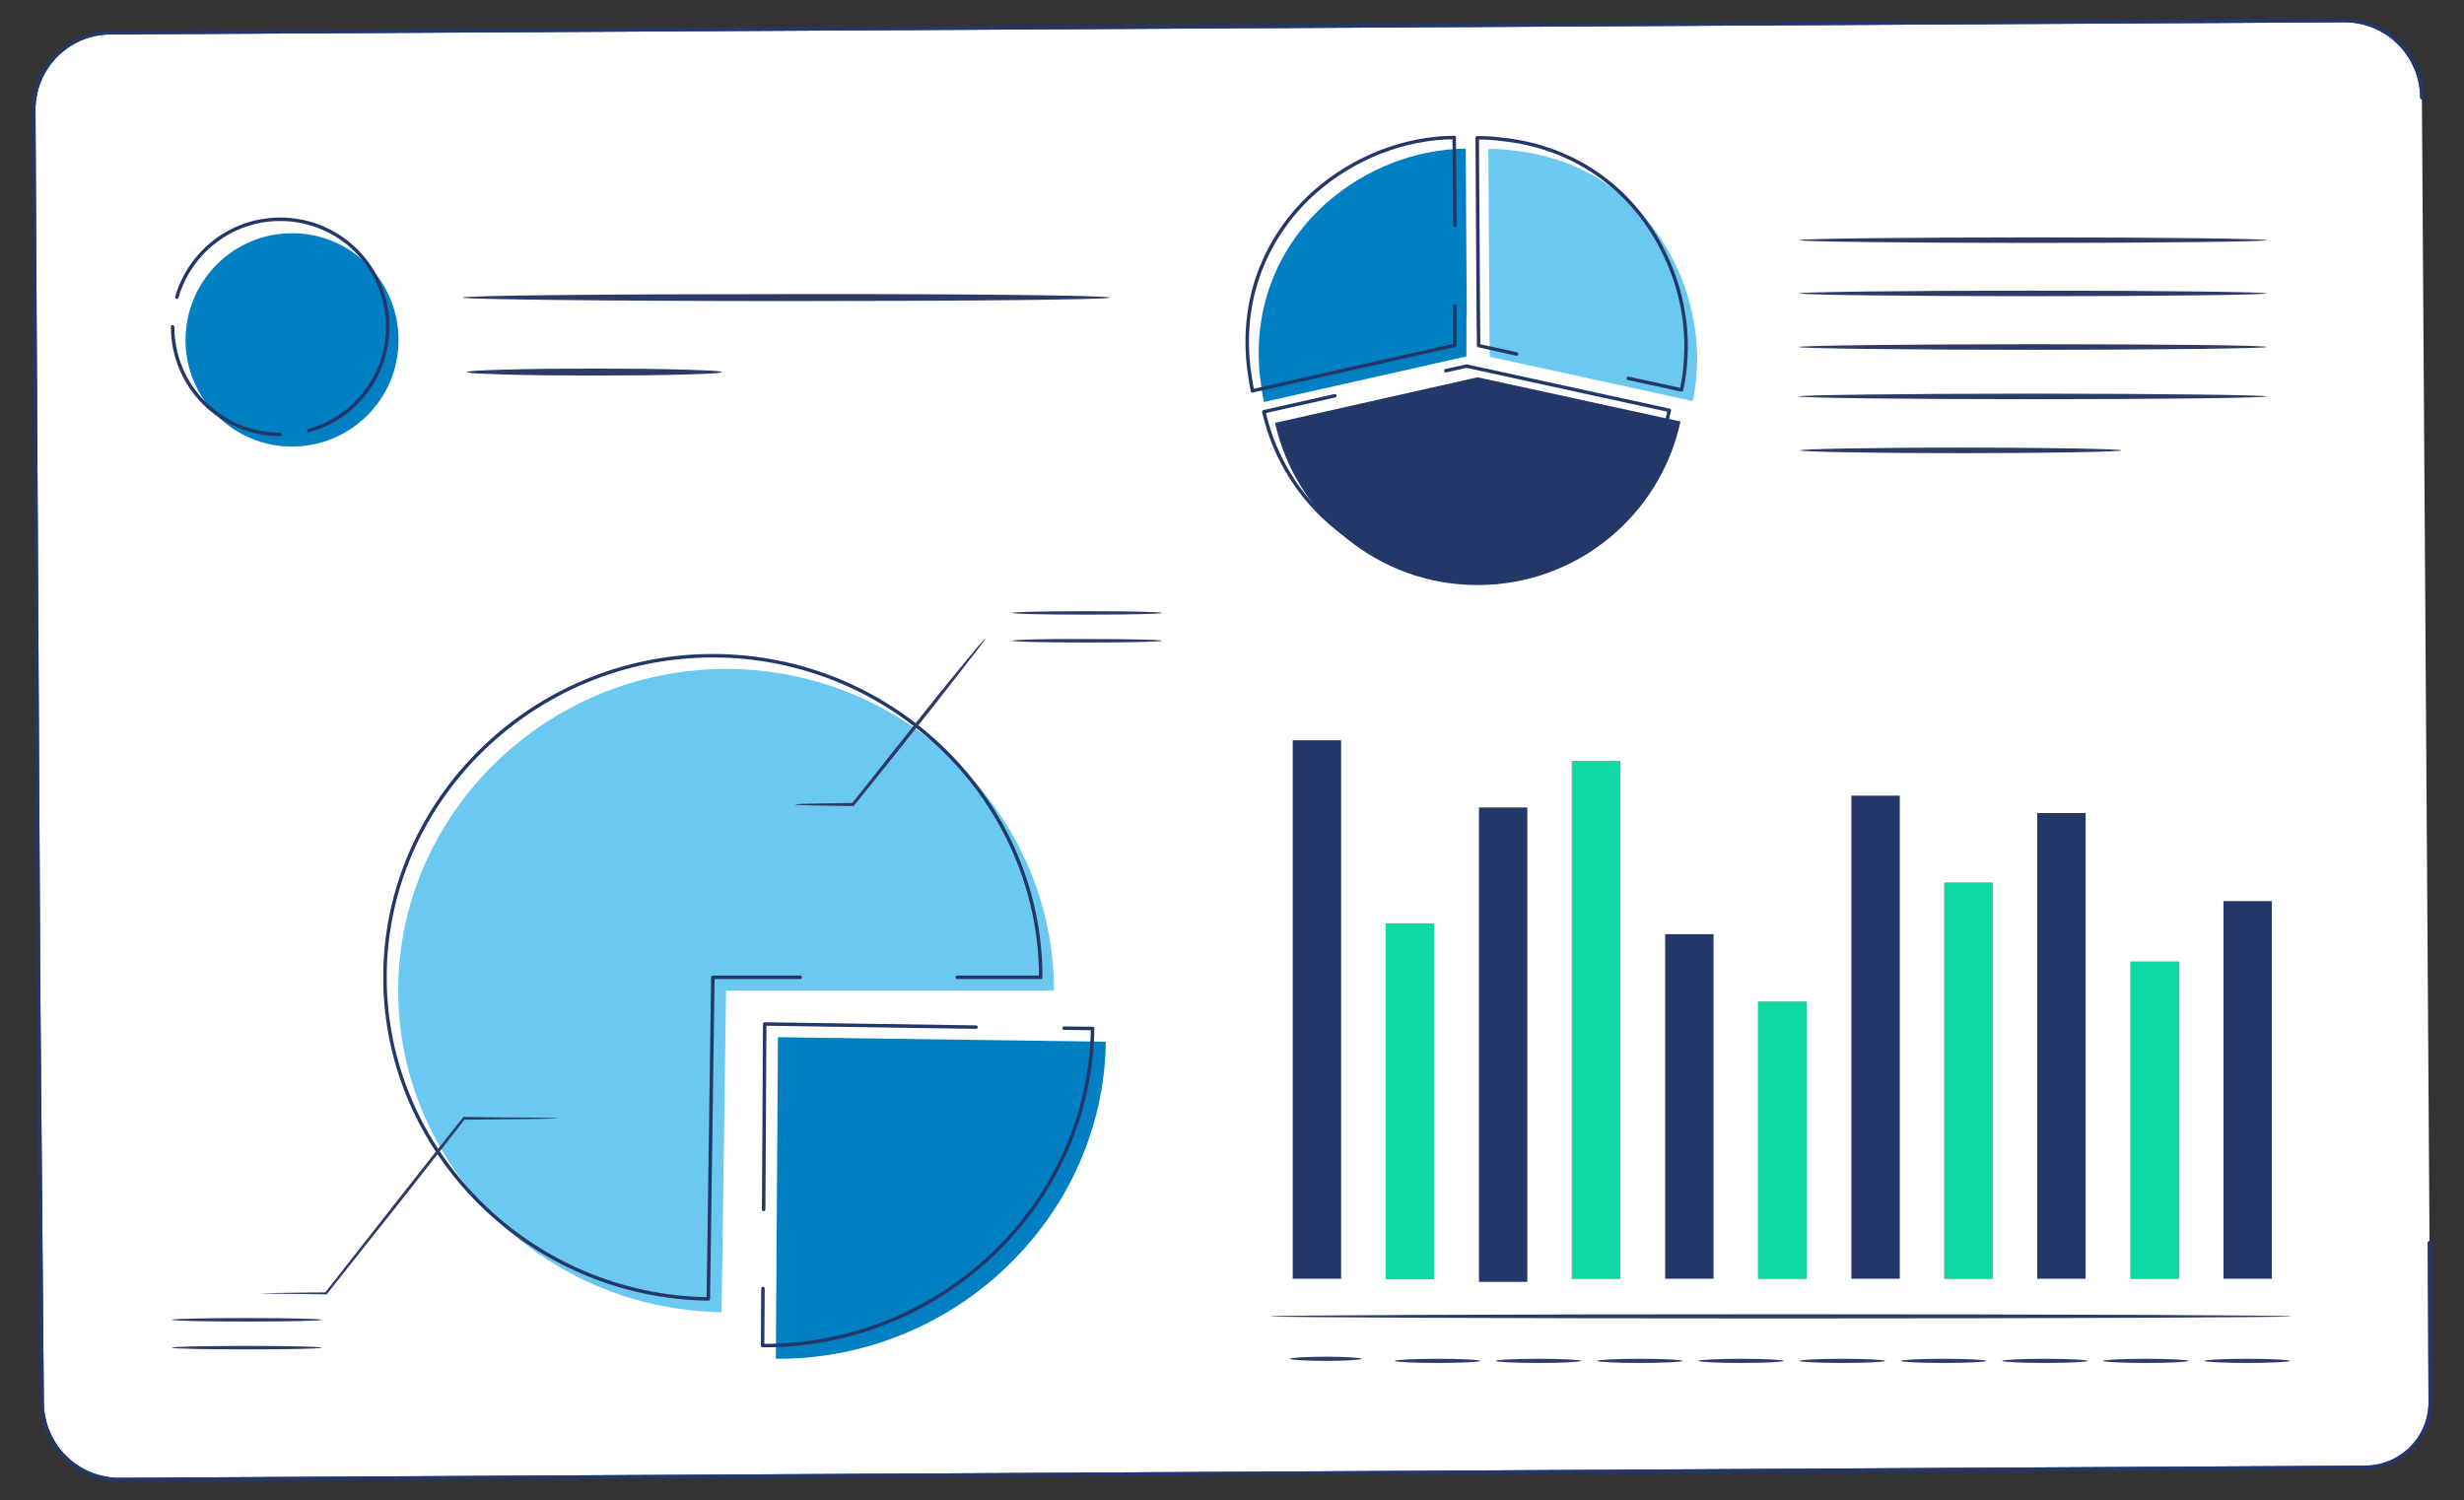
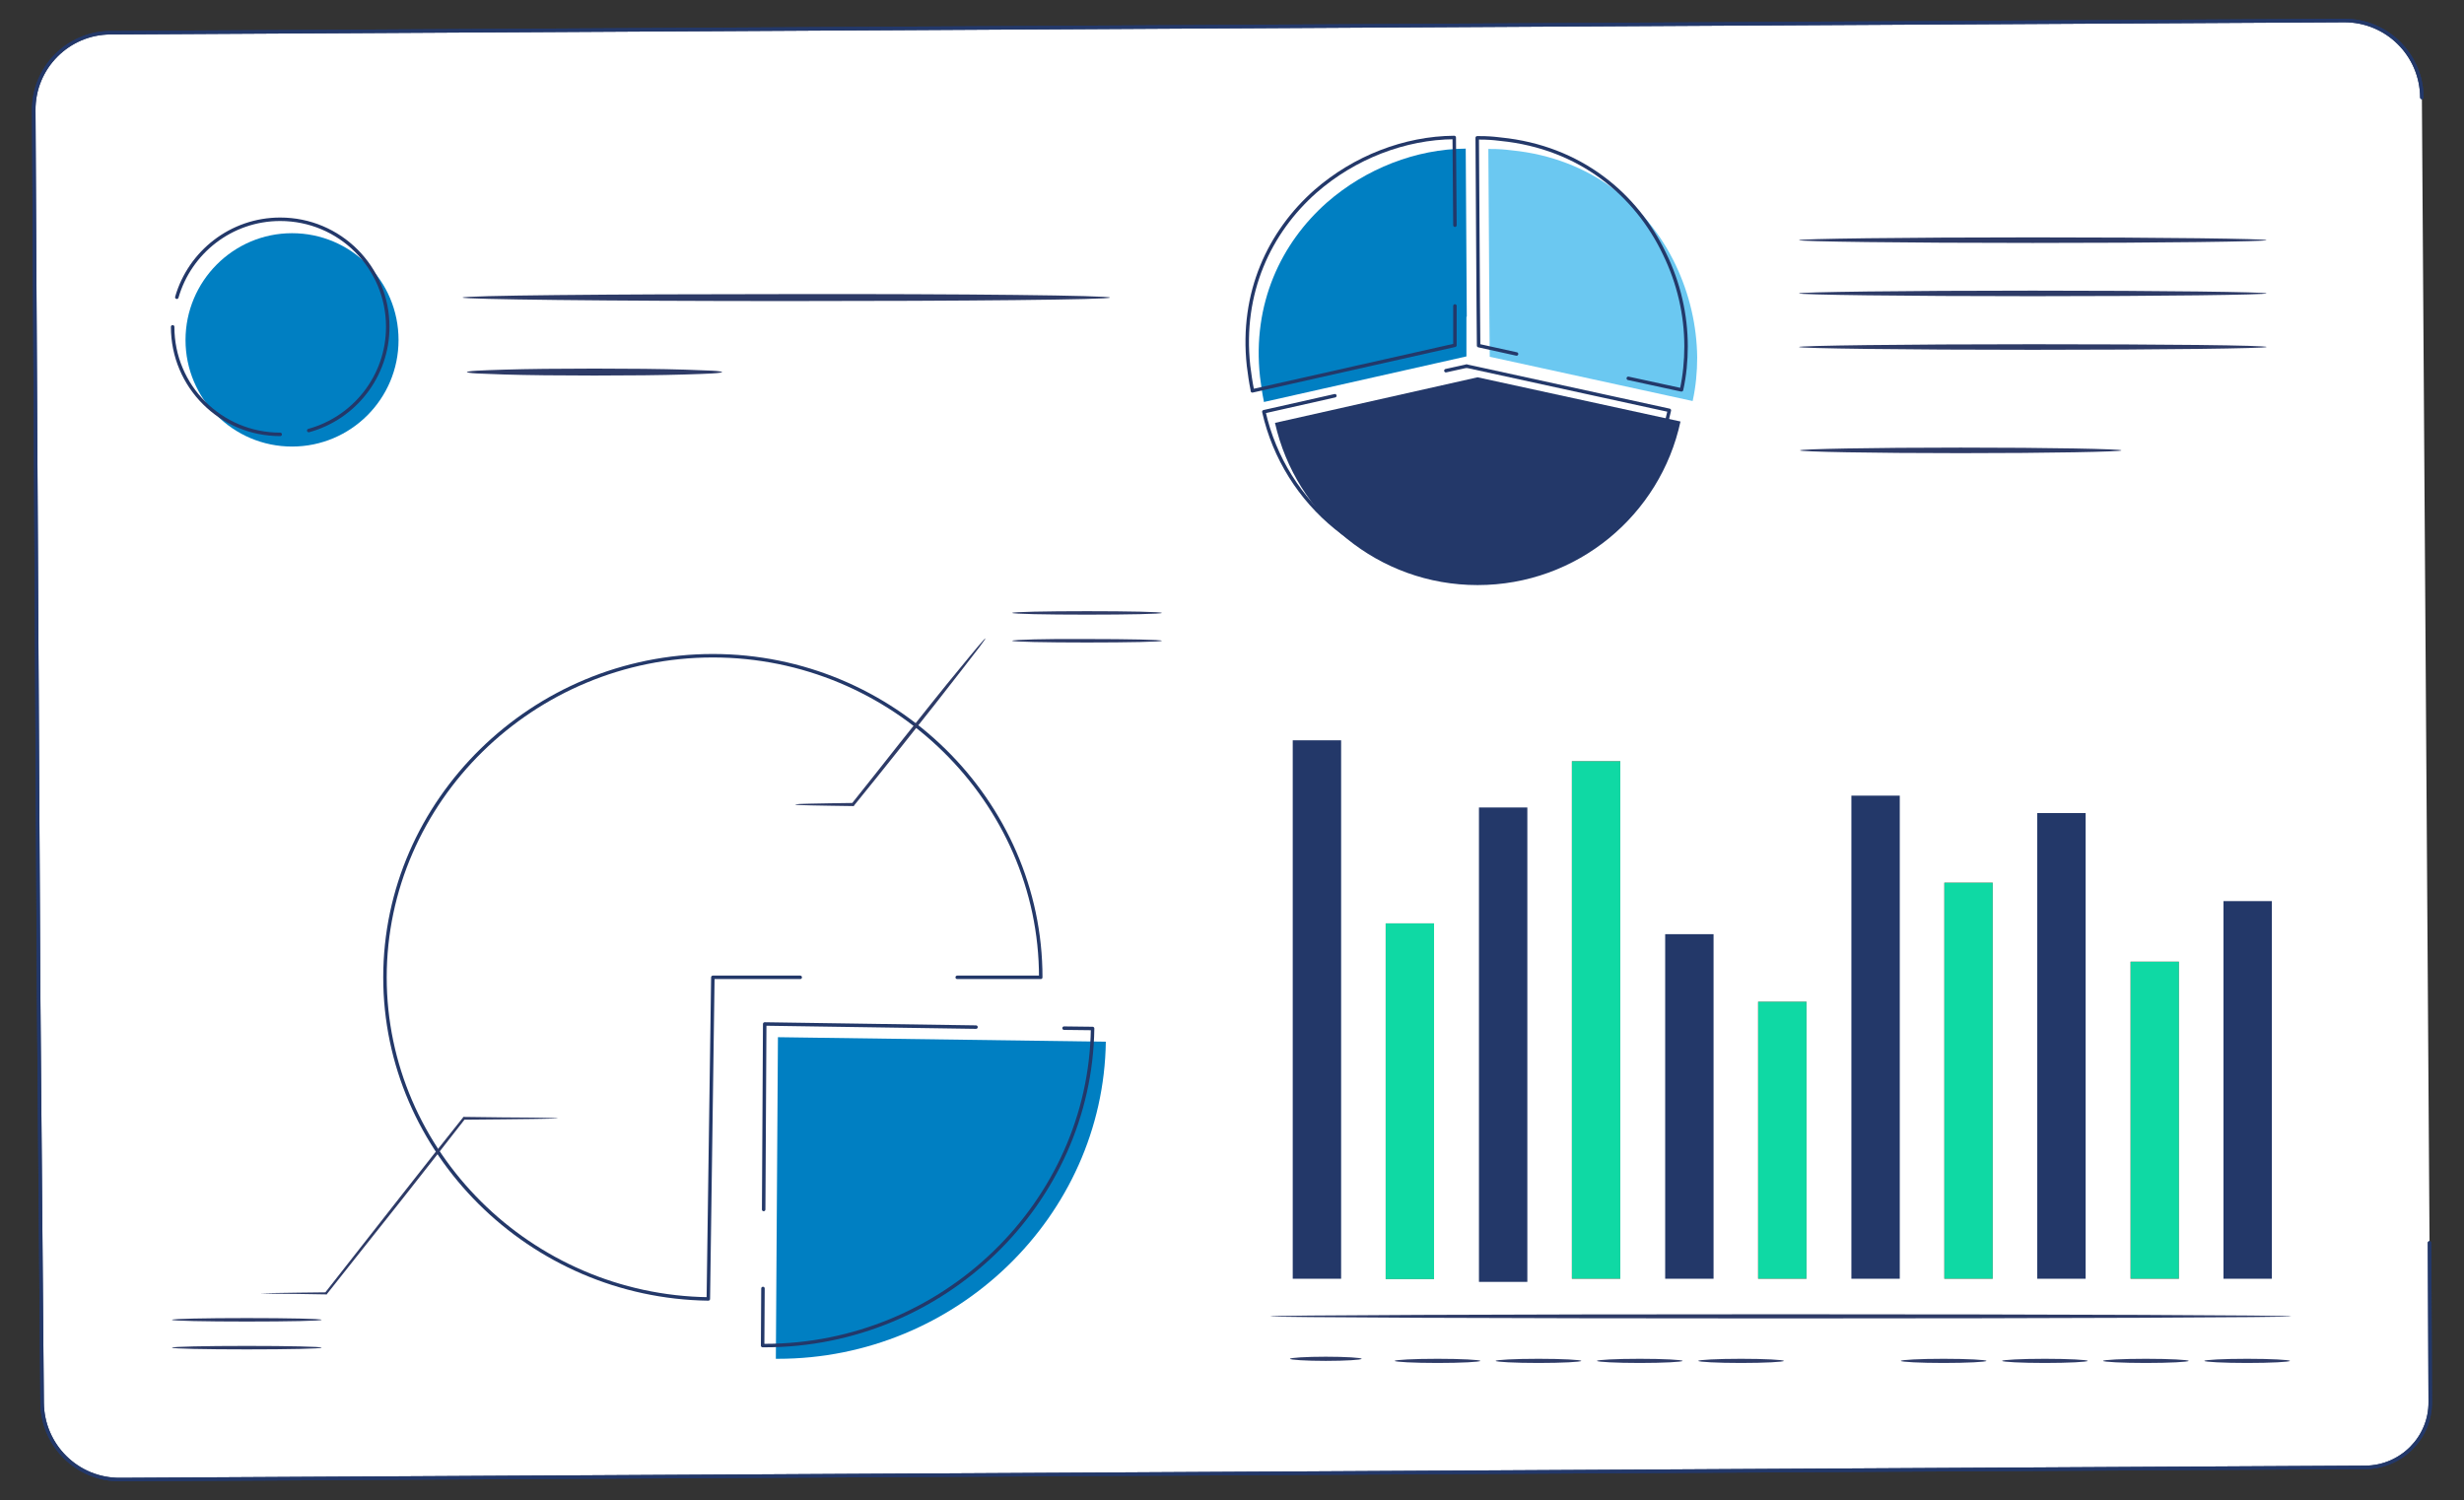
<svg xmlns="http://www.w3.org/2000/svg" version="1.1" id="Capa_1" x="0px" y="0px" viewBox="0 0 707.9 431" style="enable-background:new 0 0 707.9 431;" xml:space="preserve">
  <rect x="0" y="0" width="707.9" height="431" fill="#333333" stroke="none" />
  <style type="text/css">
	.st0{fill:#FFFFFF;}
	.st1{fill:none;stroke:#233869;stroke-linecap:round;stroke-linejoin:round;stroke-miterlimit:10;}
	.st2{fill:#007FC2;}
	.st3{fill:#2E3B67;}
	.st4{fill:#6BC8F1;}
	.st5{fill:#233869;}
	.st6{fill:#E8505B;}
	.st7{fill:#0FD9A4;}
</style>
  <path class="st0" d="M695.8,28c-0.1-12.3-10.1-22.2-22.4-22.1L31.8,9.4C19.6,9.4,9.6,19.4,9.7,31.7l1.4,254.1l1,117.2  c0.1,12.3,10.1,22.2,22.4,22.1l645.1-3.5c10.3-0.1,18.7-8.5,18.6-18.8l-0.2-45.7" />
  <path class="st1" d="M695.8,28c-0.1-12.3-10.1-22.2-22.4-22.1L31.8,9.4C19.6,9.4,9.6,19.4,9.7,31.7l1.4,254.1l1,117.2  c0.1,12.3,10.1,22.2,22.4,22.1l645.1-3.5c10.3-0.1,18.7-8.5,18.6-18.8l-0.2-45.7" />
  <path class="st1" d="M695.8,28c-0.1-12.3-10.1-22.2-22.4-22.1L31.8,9.4C19.6,9.4,9.6,19.4,9.7,31.7l1.4,254.1l1,117.2  c0.1,12.3,10.1,22.2,22.4,22.1l645.1-3.5c10.3-0.1,18.7-8.5,18.6-18.8l-0.2-45.7" />
  <g>
    <g>
      <g>
        <path class="st2" d="M223.5,298l94.2,1.3c-0.7,50.2-43,91.1-94.2,91.1c-0.2,0-0.4,0-0.6,0L223.5,298z" />
      </g>
    </g>
    <g>
      <g>
        <path class="st1" d="M305.7,295.4l8.2,0.1c-0.7,50.2-43,91.1-94.2,91.1c-0.2,0-0.4,0-0.6,0l0.1-16.4" />
        <polyline class="st1" points="219.4,347.5 219.7,294.2 280.4,295.1    " />
      </g>
    </g>
    <g>
      <g>
        <g>
          <path class="st3" d="M49.4,379.2c0,0.3,9.6,0.5,21.5,0.5c11.9,0,21.5-0.2,21.5-0.5c0-0.3-9.6-0.5-21.5-0.5      C59,378.7,49.4,378.9,49.4,379.2z" />
        </g>
      </g>
    </g>
    <g>
      <g>
        <g>
          <path class="st3" d="M49.4,387.2c0,0.3,9.6,0.5,21.5,0.5c11.9,0,21.5-0.2,21.5-0.5c0-0.3-9.6-0.5-21.5-0.5      C59,386.7,49.4,386.9,49.4,387.2z" />
        </g>
      </g>
    </g>
    <g>
      <g>
-         <path class="st4" d="M208.6,284.6l-1.3,92.4c-51.2-0.7-92.9-42.2-92.9-92.4c0-50.7,42.5-92.4,94.2-92.4     c51.7,0,94.2,41.7,94.2,92.4H208.6z" />
-       </g>
+         </g>
    </g>
    <g>
      <g>
        <path class="st1" d="M229.9,280.8h-25.1l-1.3,92.4c-51.2-0.7-92.9-42.2-92.9-92.4c0-50.7,42.5-92.4,94.2-92.4     c51.7,0,94.2,41.7,94.2,92.4h-24" />
      </g>
    </g>
    <g>
      <g>
        <g>
          <path class="st3" d="M228.5,231.2c0,0,0.4,0.1,1.2,0.1c0.9,0,2,0.1,3.3,0.1c3.1,0.1,7.2,0.1,12.1,0.2l0.2,0l0.1-0.2      c4-4.9,8.8-10.9,13.9-17.3c6.7-8.4,12.7-16,17-21.6c2.1-2.7,3.8-4.9,5.1-6.6c1.2-1.6,1.8-2.5,1.7-2.5s-0.8,0.8-2.1,2.3      c-1.4,1.7-3.2,3.8-5.3,6.4c-4.5,5.4-10.5,13-17.2,21.4c-5.1,6.5-9.9,12.5-13.8,17.4l0.3-0.2c-4.9,0.1-9,0.1-12.1,0.2      c-1.3,0-2.4,0.1-3.3,0.1C228.9,231.1,228.5,231.1,228.5,231.2z" />
        </g>
      </g>
    </g>
    <g>
      <g>
        <g>
          <path class="st3" d="M290.8,176.1c0,0.3,9.6,0.5,21.5,0.5c11.9,0,21.5-0.2,21.5-0.5c0-0.3-9.6-0.5-21.5-0.5      C300.5,175.6,290.8,175.8,290.8,176.1z" />
        </g>
      </g>
    </g>
    <g>
      <g>
        <g>
          <path class="st3" d="M290.8,184.1c0,0.3,9.6,0.5,21.5,0.5c11.9,0,21.5-0.2,21.5-0.5c0-0.3-9.6-0.5-21.5-0.5      C300.5,183.5,290.8,183.8,290.8,184.1z" />
        </g>
      </g>
    </g>
    <g>
      <g>
        <path class="st2" d="M421.4,91l-0.3-48.3c-14.2,0.1-28.7,5.7-39.9,15.5c-13.1,11.6-21.5,29-19.2,50.1c0.3,2.3,0.6,4.6,1.1,7     c0,0.1,0,0.1,0,0.2l0,0l58.2-13.1V91z" />
      </g>
    </g>
    <g>
      <g>
        <path class="st4" d="M481.4,76.1c-8.1-17-24.2-30.6-47-32.9c-0.6-0.1-1.2-0.1-1.8-0.2c-0.4,0-0.8-0.1-1.2-0.1     c-1.2-0.1-2.3-0.1-3.5-0.1c-0.1,0-0.1,0-0.2,0c0,0,0,0,0,0c0,0-0.1,0-0.1,0v0v0l0.3,48.3l0.1,11.4l58.2,12.7l0.1,0v0     c0.9-4.1,1.3-8.3,1.3-12.5C487.5,93.6,485.4,84.5,481.4,76.1z" />
      </g>
    </g>
    <g>
      <g>
        <path class="st5" d="M424.5,108.4l-58.2,13.1c6,26.7,29.8,46.6,58.2,46.6c28.6,0,52.5-20.1,58.3-47L424.5,108.4" />
      </g>
    </g>
    <g>
      <g>
        <path class="st1" d="M418,64.7l-0.2-25.2c-14.2,0.1-28.7,5.7-39.9,15.5c-13.1,11.6-21.5,29-19.2,50.1c0.3,2.3,0.6,4.6,1.1,7     c0,0.1,0,0.1,0,0.2l0,0l58.2-13.1v-7.9v-3.4" />
      </g>
    </g>
    <g>
      <g>
        <path class="st1" d="M467.8,108.7L483,112l0.1,0v0c0.9-4.1,1.3-8.3,1.3-12.5c0-9.1-2.1-18.2-6.2-26.6c-8.1-17-24.2-30.6-47-32.9     c-0.6-0.1-1.2-0.1-1.8-0.2c-0.4,0-0.8-0.1-1.2-0.1c-1.2-0.1-2.3-0.1-3.5-0.1c-0.1,0-0.1,0-0.2,0c0,0,0,0,0,0c0,0-0.1,0-0.1,0v0v0     l0.3,48.3l0.1,11.4l10.9,2.4" />
      </g>
    </g>
    <g>
      <g>
        <path class="st1" d="M383.5,113.7l-20.4,4.6c6,26.7,29.8,46.6,58.2,46.6c28.6,0,52.5-20.1,58.3-47l-58.2-12.7" />
        <line class="st1" x1="421.3" y1="105.2" x2="415.4" y2="106.5" />
      </g>
    </g>
    <g>
      <g>
        <g>
          <path class="st3" d="M651.2,99.7c0,0.4-30.1,0.8-67.2,0.8c-37.1,0-67.2-0.4-67.2-0.8c0-0.4,30.1-0.8,67.2-0.8      C621.1,98.9,651.2,99.2,651.2,99.7z" />
        </g>
      </g>
    </g>
    <g>
      <g>
        <g>
          <path class="st3" d="M651.2,84.3c0,0.4-30.1,0.8-67.2,0.8c-37.1,0-67.2-0.4-67.2-0.8c0-0.4,30.1-0.8,67.2-0.8      C621.1,83.5,651.2,83.9,651.2,84.3z" />
        </g>
      </g>
    </g>
    <g>
      <g>
        <g>
          <path class="st3" d="M651.2,69c0,0.4-30.1,0.8-67.2,0.8c-37.1,0-67.2-0.4-67.2-0.8c0-0.4,30.1-0.8,67.2-0.8      C621.1,68.2,651.2,68.6,651.2,69z" />
        </g>
      </g>
    </g>
    <g>
      <g>
        <g>
-           <path class="st3" d="M651.2,113.9c0,0.4-30.1,0.8-67.2,0.8c-37.1,0-67.2-0.4-67.2-0.8c0-0.4,30.1-0.8,67.2-0.8      C621.1,113.1,651.2,113.5,651.2,113.9z" />
-         </g>
+           </g>
      </g>
    </g>
    <g>
      <g>
        <g>
          <path class="st3" d="M609.5,129.4c0,0.4-20.7,0.8-46.2,0.8c-25.5,0-46.2-0.4-46.2-0.8c0-0.4,20.7-0.8,46.2-0.8      C588.9,128.6,609.5,129,609.5,129.4z" />
        </g>
      </g>
    </g>
    <g>
      <g>
        <g>
          <rect x="371.4" y="212.7" class="st5" width="13.9" height="154.7" />
        </g>
      </g>
    </g>
    <g>
      <g>
        <g>
          <rect x="398.1" y="265.3" class="st6" width="13.9" height="102.2" />
        </g>
      </g>
    </g>
    <g>
      <g>
        <g>
          <rect x="424.9" y="232" class="st5" width="13.9" height="136.3" />
        </g>
      </g>
    </g>
    <g>
      <g>
        <g>
          <rect x="451.6" y="218.7" class="st6" width="13.9" height="148.7" />
        </g>
      </g>
    </g>
    <g>
      <g>
        <g>
          <rect x="478.4" y="268.4" class="st5" width="13.9" height="99" />
        </g>
      </g>
    </g>
    <g>
      <g>
        <g>
          <rect x="505.1" y="287.8" class="st6" width="13.9" height="79.6" />
        </g>
      </g>
    </g>
    <g>
      <g>
        <g>
          <rect x="531.9" y="228.6" class="st5" width="13.9" height="138.8" />
        </g>
      </g>
    </g>
    <g>
      <g>
        <g>
          <rect x="558.6" y="253.6" class="st6" width="13.9" height="113.8" />
        </g>
      </g>
    </g>
    <g>
      <g>
        <g>
          <rect x="585.3" y="233.6" class="st5" width="13.9" height="133.8" />
        </g>
      </g>
    </g>
    <g>
      <g>
        <g>
          <rect x="612.1" y="276.3" class="st6" width="13.9" height="91.1" />
        </g>
      </g>
    </g>
    <g>
      <g>
        <g>
          <rect x="638.8" y="258.9" class="st5" width="13.9" height="108.5" />
        </g>
      </g>
    </g>
    <g>
      <g>
        <g>
          <g>
            <path class="st3" d="M658.3,378.2c0,0.3-65.7,0.6-146.7,0.6c-81.1,0-146.7-0.3-146.7-0.6c0-0.3,65.7-0.6,146.7-0.6       C592.6,377.6,658.3,377.9,658.3,378.2z" />
          </g>
        </g>
      </g>
    </g>
    <g>
      <g>
        <g>
          <g>
            <path class="st3" d="M391.2,390.4c0,0.3-4.6,0.6-10.3,0.6c-5.7,0-10.3-0.3-10.3-0.6c0-0.3,4.6-0.6,10.3-0.6       C386.6,389.8,391.2,390.1,391.2,390.4z" />
          </g>
        </g>
      </g>
    </g>
    <g>
      <g>
        <g>
          <g>
            <path class="st3" d="M425.3,391c0,0.3-5.5,0.6-12.3,0.6c-6.8,0-12.3-0.3-12.3-0.6c0-0.3,5.5-0.6,12.3-0.6       C419.8,390.4,425.3,390.7,425.3,391z" />
          </g>
        </g>
      </g>
    </g>
    <g>
      <g>
        <g>
          <g>
-             <path class="st3" d="M454.3,391c0,0.3-5.5,0.6-12.3,0.6c-6.8,0-12.3-0.3-12.3-0.6c0-0.3,5.5-0.6,12.3-0.6       C448.8,390.4,454.3,390.7,454.3,391z" />
+             <path class="st3" d="M454.3,391c0,0.3-5.5,0.6-12.3,0.6c-6.8,0-12.3-0.3-12.3-0.6c0-0.3,5.5-0.6,12.3-0.6       C448.8,390.4,454.3,390.7,454.3,391" />
          </g>
        </g>
      </g>
    </g>
    <g>
      <g>
        <g>
          <g>
            <path class="st3" d="M483.4,391c0,0.3-5.5,0.6-12.3,0.6c-6.8,0-12.3-0.3-12.3-0.6c0-0.3,5.5-0.6,12.3-0.6       C477.9,390.4,483.4,390.7,483.4,391z" />
          </g>
        </g>
      </g>
    </g>
    <g>
      <g>
        <g>
          <g>
            <path class="st3" d="M512.5,391c0,0.3-5.5,0.6-12.3,0.6c-6.8,0-12.3-0.3-12.3-0.6c0-0.3,5.5-0.6,12.3-0.6       C507,390.4,512.5,390.7,512.5,391z" />
          </g>
        </g>
      </g>
    </g>
    <g>
      <g>
        <g>
          <g>
-             <path class="st3" d="M541.6,391c0,0.3-5.5,0.6-12.3,0.6c-6.8,0-12.3-0.3-12.3-0.6c0-0.3,5.5-0.6,12.3-0.6       C536.1,390.4,541.6,390.7,541.6,391z" />
-           </g>
+             </g>
        </g>
      </g>
    </g>
    <g>
      <g>
        <g>
          <g>
            <path class="st3" d="M570.7,391c0,0.3-5.5,0.6-12.3,0.6c-6.8,0-12.3-0.3-12.3-0.6c0-0.3,5.5-0.6,12.3-0.6       C565.2,390.4,570.7,390.7,570.7,391z" />
          </g>
        </g>
      </g>
    </g>
    <g>
      <g>
        <g>
          <g>
            <path class="st3" d="M599.8,391c0,0.3-5.5,0.6-12.3,0.6c-6.8,0-12.3-0.3-12.3-0.6c0-0.3,5.5-0.6,12.3-0.6       C594.3,390.4,599.8,390.7,599.8,391z" />
          </g>
        </g>
      </g>
    </g>
    <g>
      <g>
        <g>
          <g>
            <path class="st3" d="M628.8,391c0,0.3-5.5,0.6-12.3,0.6c-6.8,0-12.3-0.3-12.3-0.6c0-0.3,5.5-0.6,12.3-0.6       C623.3,390.4,628.8,390.7,628.8,391z" />
          </g>
        </g>
      </g>
    </g>
    <g>
      <g>
        <g>
          <g>
            <path class="st3" d="M657.9,391c0,0.3-5.5,0.6-12.3,0.6c-6.8,0-12.3-0.3-12.3-0.6c0-0.3,5.5-0.6,12.3-0.6       C652.4,390.4,657.9,390.7,657.9,391z" />
          </g>
        </g>
      </g>
    </g>
    <g>
      <g>
        <g>
          <rect x="398.1" y="265.3" class="st7" width="13.9" height="102.2" />
        </g>
      </g>
    </g>
    <g>
      <g>
        <g>
          <rect x="451.6" y="218.7" class="st7" width="13.9" height="148.7" />
        </g>
      </g>
    </g>
    <g>
      <g>
        <g>
          <rect x="505.1" y="287.8" class="st7" width="13.9" height="79.6" />
        </g>
      </g>
    </g>
    <g>
      <g>
        <g>
          <rect x="558.6" y="253.6" class="st7" width="13.9" height="113.8" />
        </g>
      </g>
    </g>
    <g>
      <g>
        <g>
          <rect x="612.1" y="276.3" class="st7" width="13.9" height="91.1" />
        </g>
      </g>
    </g>
    <g>
      <g>
        <path class="st2" d="M114.5,97.7c0,16.9-13.7,30.6-30.6,30.6c-16.9,0-30.6-13.7-30.6-30.6S67,67,83.9,67     C100.8,67,114.5,80.7,114.5,97.7z" />
      </g>
    </g>
    <g>
      <path class="st1" d="M80.5,124.8c-17.1,0-30.9-13.8-30.9-30.9" />
      <path class="st1" d="M50.8,85.4C54.5,72.5,66.4,63,80.5,63c17.1,0,30.9,13.8,30.9,30.9c0,14.2-9.6,26.2-22.7,29.8" />
    </g>
    <g>
      <g>
        <g>
          <path class="st3" d="M318.9,85.5c0,0.6-41.7,1-93,1c-51.4,0-93-0.5-93-1c0-0.6,41.7-1,93-1C277.3,84.4,318.9,84.9,318.9,85.5z" />
        </g>
      </g>
    </g>
    <g>
      <g>
        <g>
          <path class="st3" d="M207.5,106.9c0,0.1-1,0.3-2.9,0.4c-1.9,0.1-4.5,0.2-7.9,0.3c-6.6,0.2-15.8,0.3-25.9,0.3      c-10.1,0-19.3-0.1-25.9-0.3c-3.3-0.1-6-0.2-7.9-0.3c-1.9-0.1-2.9-0.3-2.9-0.4c0-0.1,1-0.3,2.9-0.4c1.9-0.1,4.5-0.2,7.9-0.3      c6.6-0.2,15.8-0.3,25.9-0.3c10.1,0,19.3,0.1,25.9,0.3c3.3,0.1,6,0.2,7.9,0.3C206.5,106.6,207.5,106.8,207.5,106.9z" />
        </g>
      </g>
    </g>
    <g>
      <g>
        <g>
          <path class="st3" d="M74.7,371.6c1.1,0,2.4,0.1,4.1,0.1c3.7,0,8.7,0.1,14.9,0.2l0.2,0l0.1-0.2c5.9-7.5,13.6-17.1,21.9-27.6      c6.5-8.3,12.6-16,17.7-22.6l-0.3,0.2c8-0.1,14.7-0.1,19.6-0.2c2.3,0,4.1-0.1,5.5-0.1c1.3,0,1.9-0.1,1.9-0.1s-0.7-0.1-1.9-0.1      c-1.4,0-3.2-0.1-5.5-0.1c-4.9,0-11.6-0.1-19.6-0.2l-0.2,0l-0.1,0.2c-5.2,6.5-11.3,14.2-17.8,22.5c-8.3,10.6-15.9,20.3-21.8,27.8      l0.3-0.1c-6.1,0.1-11.2,0.1-14.9,0.2c-1.7,0-3,0.1-4.1,0.1" />
        </g>
      </g>
    </g>
  </g>
</svg>